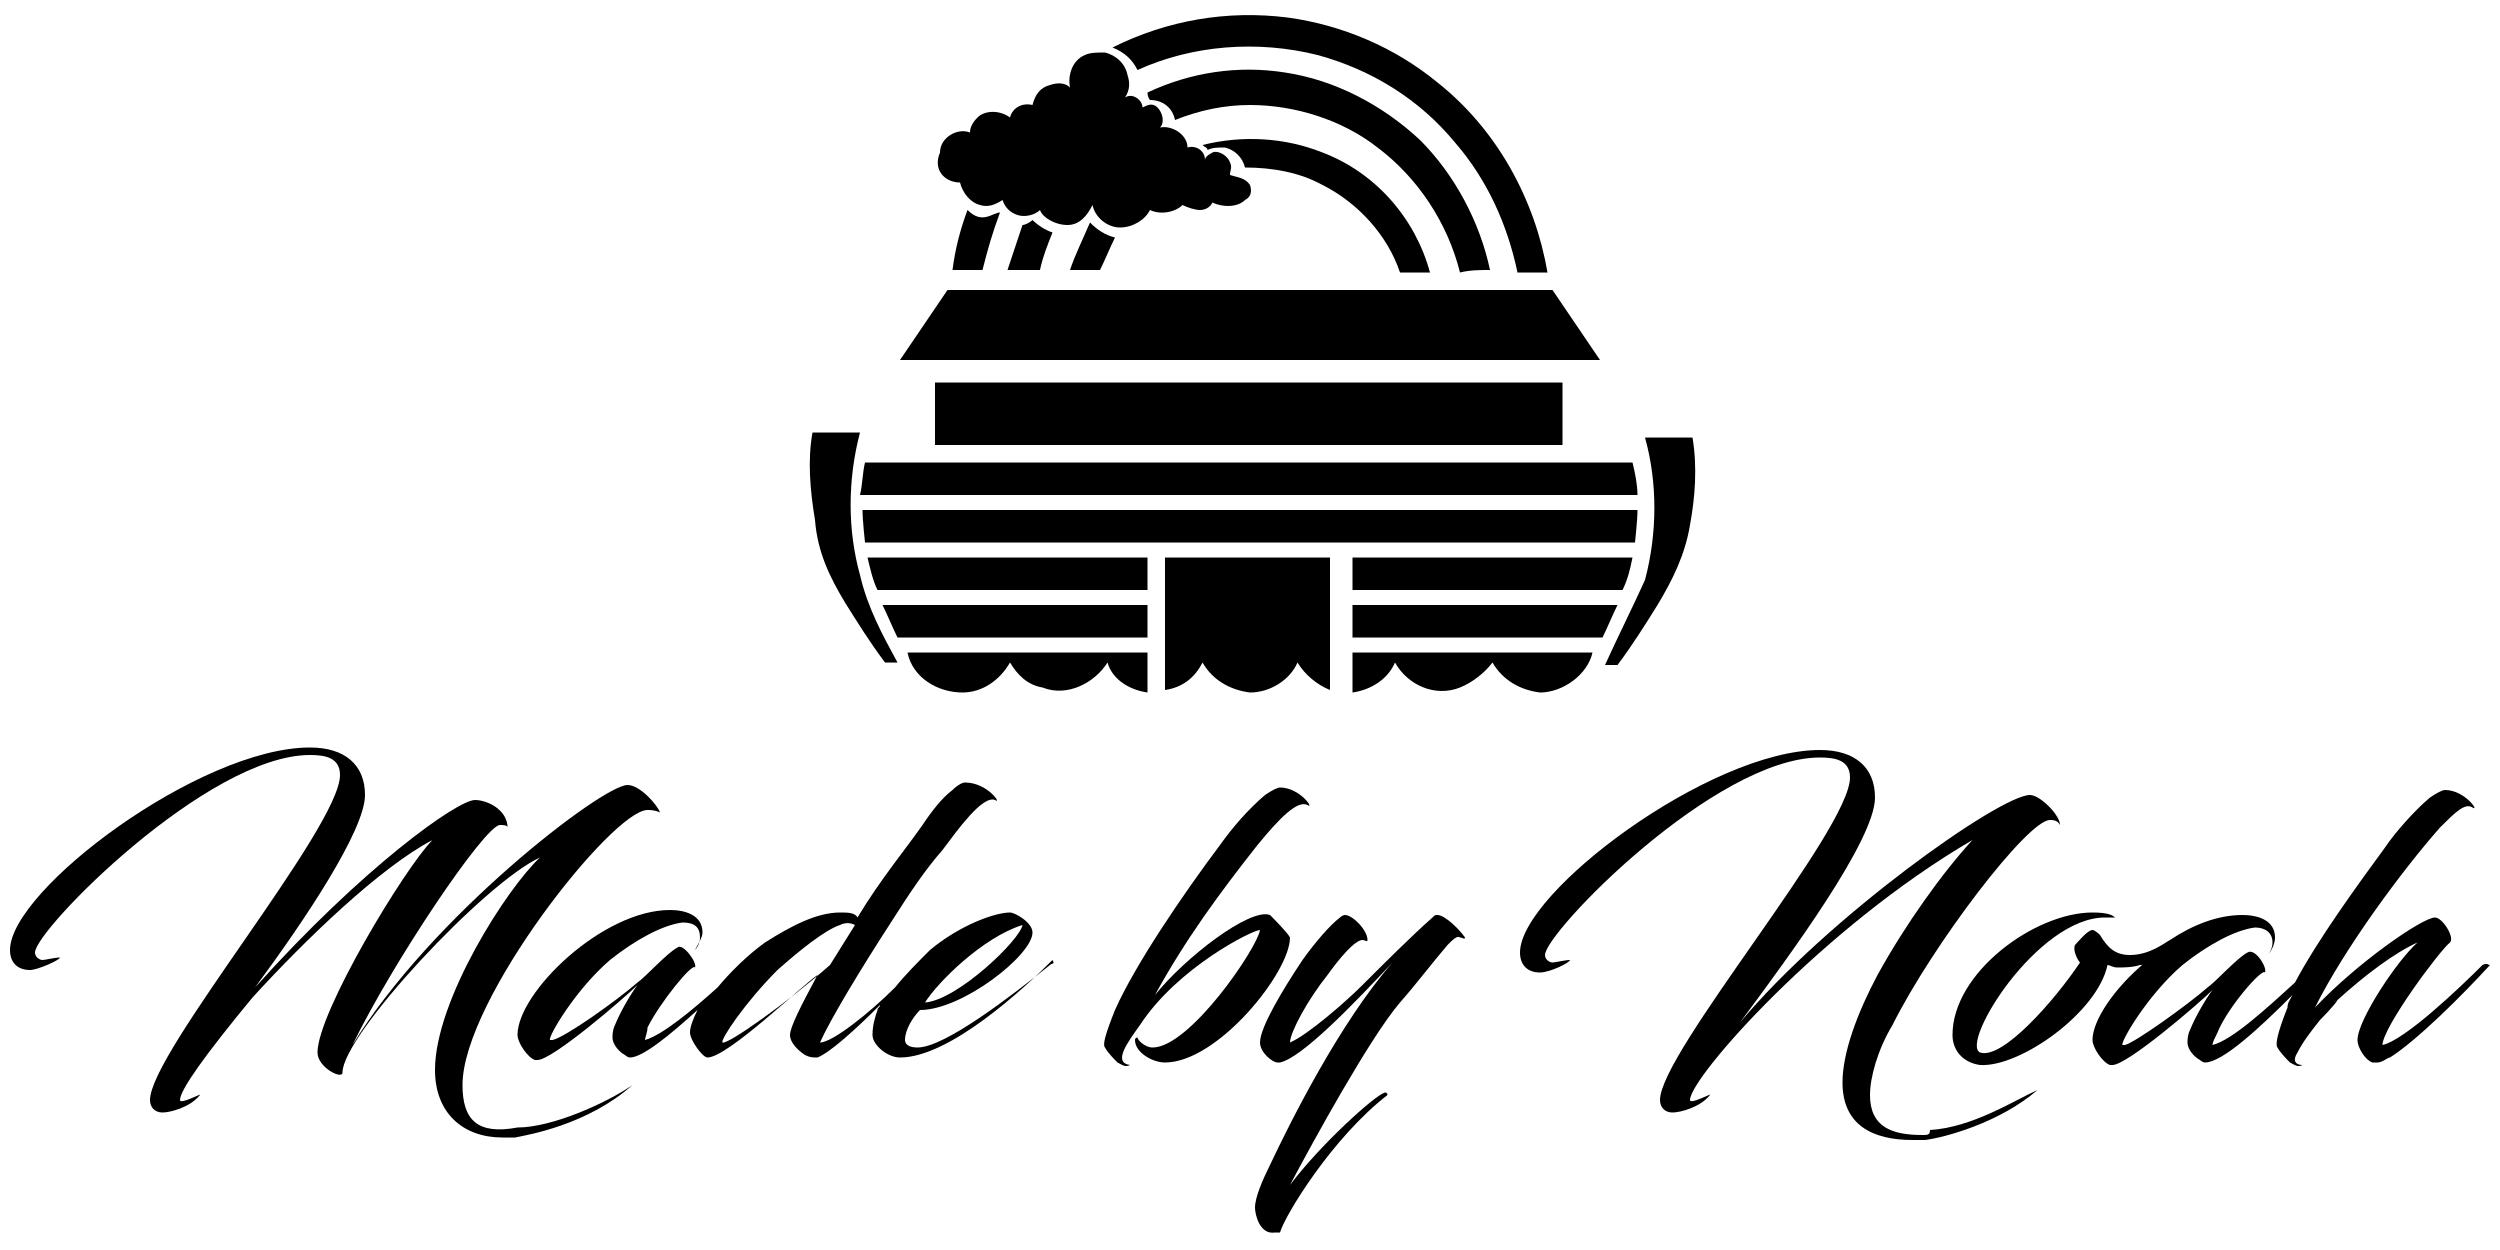
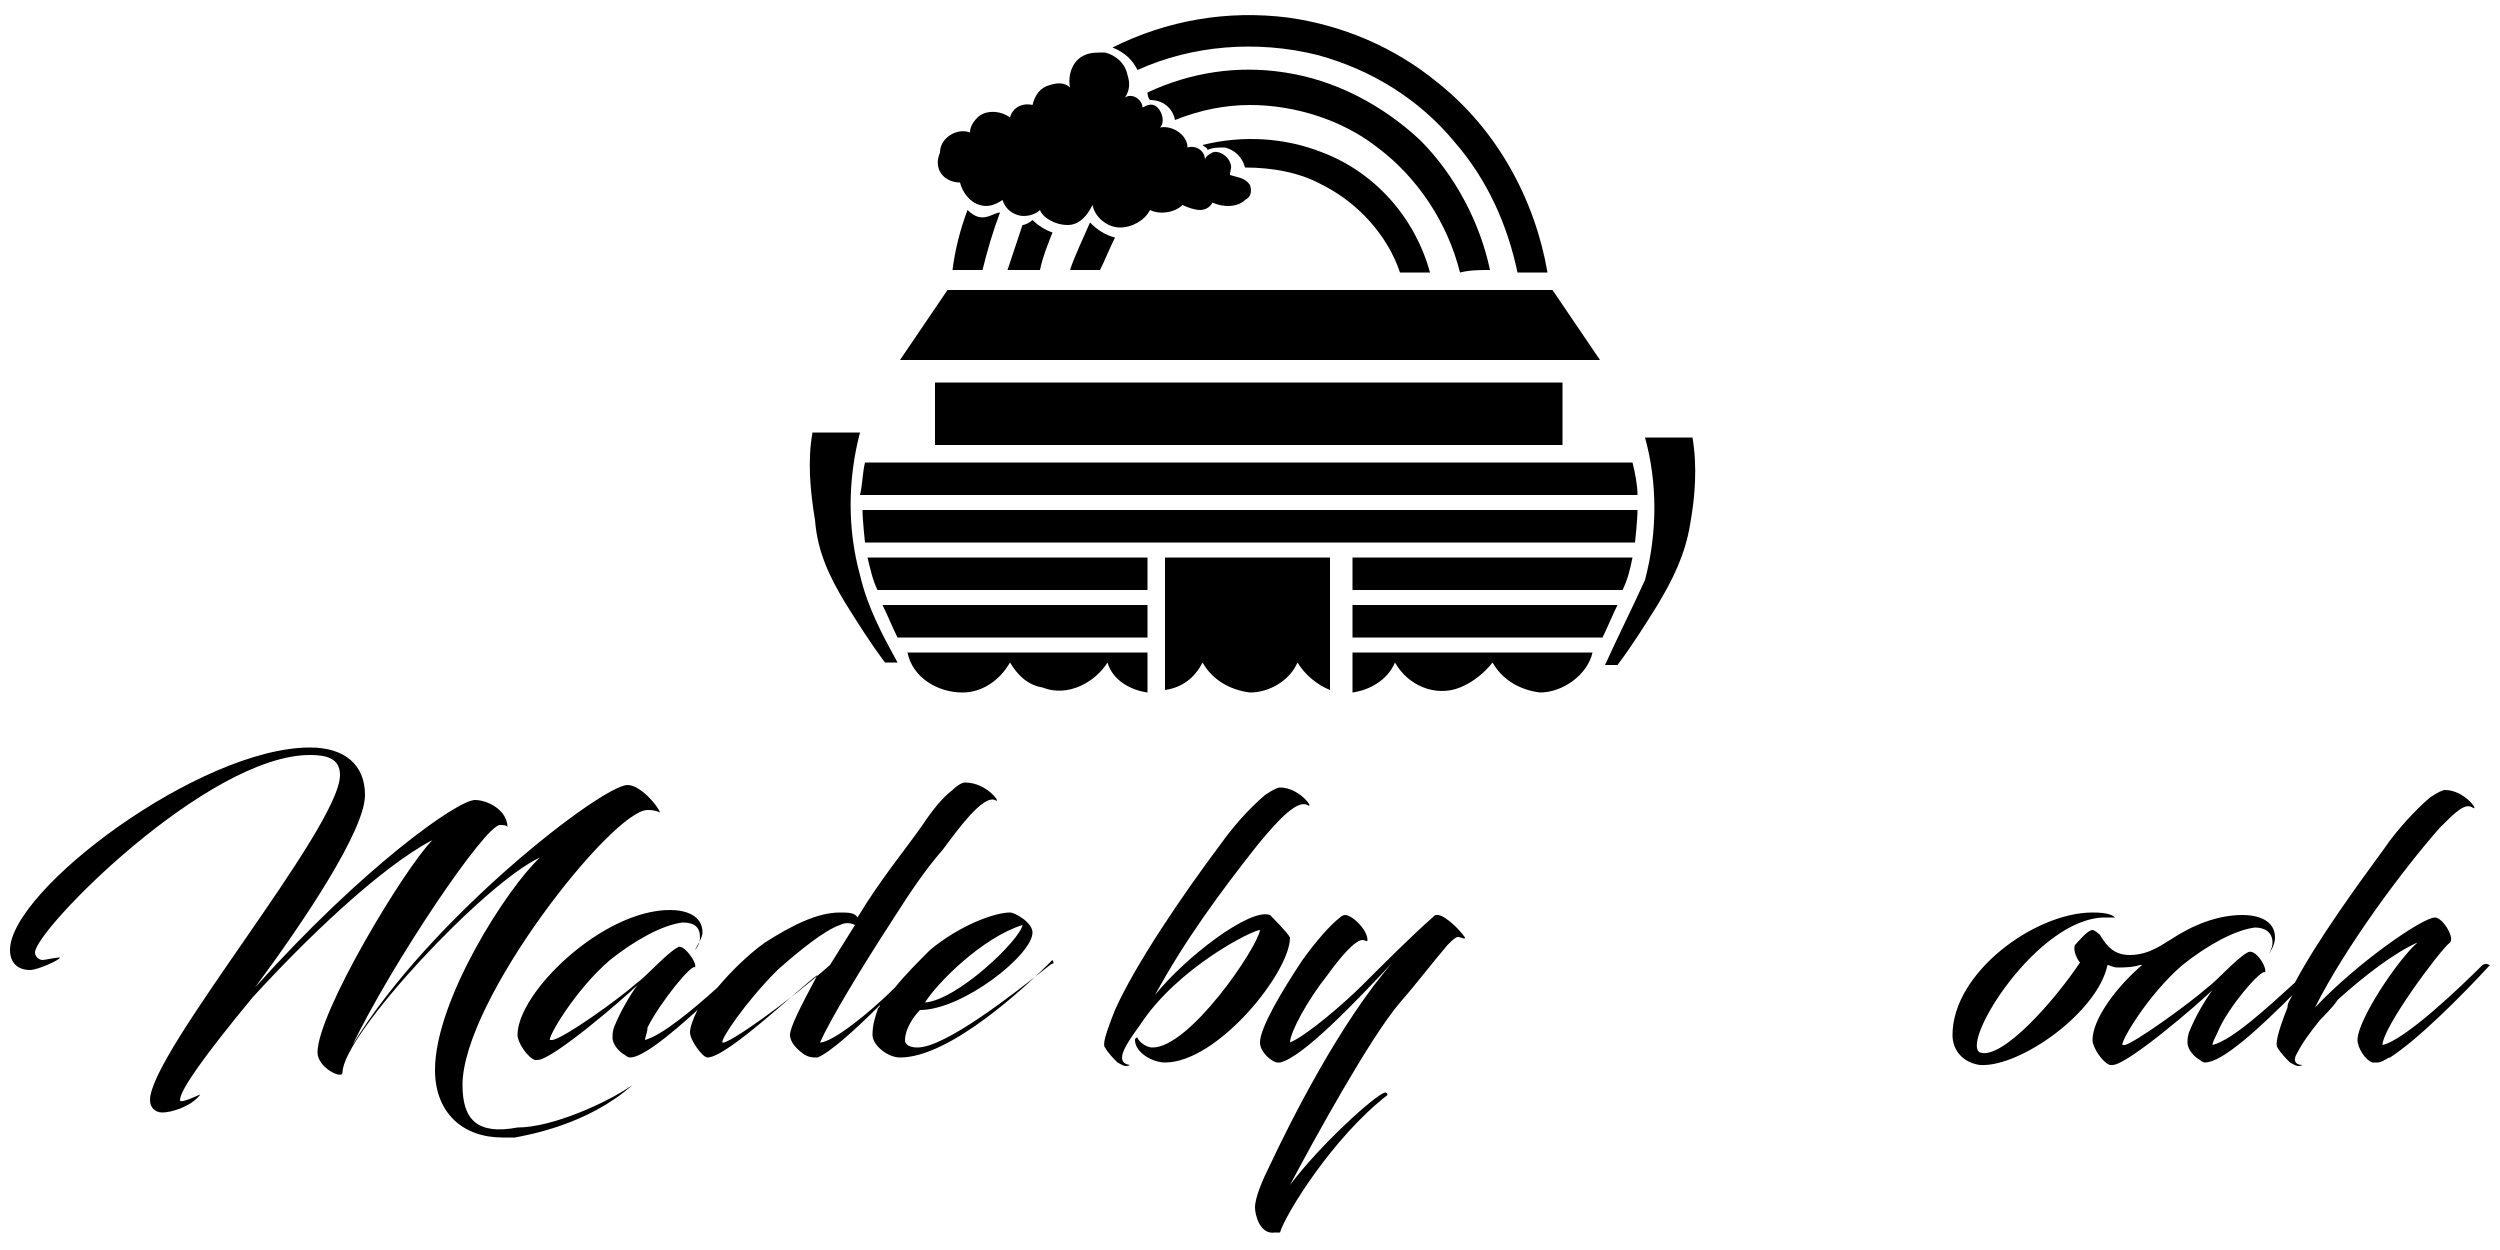
<svg xmlns="http://www.w3.org/2000/svg" version="1.1" id="Ebene_1" x="0px" y="0px" viewBox="0 0 100 50" style="enable-background:new 0 0 100 50;" xml:space="preserve">
  <g>
    <path d="M62.5,17.8c0-0.8,0-1.6,0-2.5c-8.4,0-16.7,0-25.1,0c0,0.8,0,1.6,0,2.5C45.8,17.8,54.2,17.8,62.5,17.8z" />
    <path d="M48.1,26.5c0.4,0.7,1.1,1.1,1.9,1.2c0.8,0,1.6-0.5,1.9-1.2c0.3,0.5,0.8,0.9,1.3,1.1c0-1.8,0-3.5,0-5.3c-2.2,0-4.4,0-6.6,0   c0,1.8,0,3.5,0,5.3C47.3,27.5,47.8,27.1,48.1,26.5z" />
    <path d="M38.4,7.3c0.1,0.4,0.4,0.8,0.8,0.9c0.3,0.1,0.6,0,0.9-0.2c0.1,0.3,0.3,0.5,0.6,0.6c0.3,0.1,0.7,0,0.9-0.2   C41.7,8.7,42.2,9,42.7,9c0.5,0,0.8-0.4,1-0.8c0.1,0.5,0.6,0.9,1.1,0.9c0.5,0,1-0.3,1.2-0.7c0.4,0.2,1,0.1,1.3-0.2   c0.2,0.1,0.5,0.2,0.7,0.2c0.2,0,0.4-0.1,0.5-0.3c0.4,0.2,1,0.2,1.3-0.1c0.2-0.1,0.3-0.3,0.2-0.6c-0.2-0.3-0.5-0.3-0.8-0.4   c0-0.2,0.1-0.3,0-0.5c-0.1-0.3-0.5-0.5-0.7-0.4c-0.2,0.1-0.3,0.2-0.3,0.3c0-0.4-0.4-0.6-0.7-0.5c0-0.5-0.6-0.9-1.1-0.8   c0.2-0.2,0.1-0.6-0.1-0.8c-0.2-0.2-0.4-0.1-0.6,0c0-0.3-0.4-0.6-0.7-0.4c0.2-0.3,0.2-0.6,0.1-0.9c-0.1-0.5-0.5-0.8-0.9-0.9   c-0.3,0-0.6,0-0.8,0.1c-0.5,0.2-0.7,0.8-0.6,1.3c-0.2-0.2-0.5-0.2-0.8-0.1c-0.4,0.1-0.6,0.4-0.7,0.8c-0.4-0.1-0.8,0.1-0.9,0.5   c-0.4-0.3-1-0.3-1.3,0c-0.2,0.2-0.3,0.4-0.3,0.6c-0.5-0.2-1.2,0.2-1.2,0.8C37.3,6.8,37.8,7.3,38.4,7.3z" />
    <path d="M45.5,2.8c2.2-1,4.8-1.2,7.2-0.6c2.2,0.6,4.1,1.8,5.5,3.5c1.3,1.5,2.1,3.3,2.5,5.2c0.4,0,0.8,0,1.2,0   c-0.5-2.9-2-5.7-4.4-7.6c-1.7-1.4-3.8-2.3-6-2.6c-2.4-0.3-4.8,0.1-7,1.2C45,2.1,45.3,2.4,45.5,2.8z" />
    <path d="M59.6,10.8c-0.4-1.9-1.4-3.8-2.8-5.2c-1.5-1.4-3.4-2.4-5.4-2.7c-1.9-0.3-3.8,0-5.5,0.8C45.9,3.9,46,4,46,4   c0.5,0,0.9,0.3,1,0.8c1-0.4,2-0.6,3-0.6c1.8,0,3.7,0.6,5.1,1.7c1.6,1.2,2.8,3,3.3,5C58.8,10.8,59.2,10.8,59.6,10.8z" />
    <path d="M52.9,6.1c-1.5-0.6-3.2-0.7-4.8-0.3c0.1,0.1,0.2,0.1,0.2,0.2c0.2-0.1,0.4-0.1,0.7-0.1c0.4,0.1,0.7,0.4,0.8,0.8   c1.1,0,2.2,0.2,3.1,0.7c1.4,0.7,2.6,2,3.1,3.5c0.4,0,0.8,0,1.2,0C56.6,8.7,55,6.9,52.9,6.1z" />
    <path d="M38.7,8.4c-0.3,0.8-0.5,1.6-0.6,2.4c0.4,0,0.8,0,1.2,0c0.2-0.8,0.4-1.5,0.7-2.3C39.7,8.5,39.3,9,38.7,8.4z" />
    <path d="M40.9,9c-0.2,0.6-0.4,1.2-0.6,1.8c0.4,0,0.9,0,1.3,0c0.1-0.5,0.3-1,0.5-1.5c-0.3-0.1-0.6-0.3-0.8-0.5C41.2,8.9,41,9,40.9,9   z" />
    <path d="M42.8,10.8c0.4,0,0.8,0,1.2,0c0.2-0.4,0.4-0.9,0.6-1.3c-0.4-0.1-0.7-0.3-1-0.6C43.3,9.6,43,10.2,42.8,10.8z" />
    <polygon points="62.1,11.6 37.9,11.6 36,14.4 64,14.4  " />
    <path d="M64.2,26.6c0.2,0,0.3,0,0.5,0c0.6-0.8,1.1-1.6,1.6-2.4c0.6-1,1.1-2,1.3-3.2c0.2-1.1,0.3-2.3,0.1-3.5c-0.6,0-1.3,0-1.9,0   c0.5,1.8,0.5,3.8,0,5.7C65.3,24.3,64.7,25.5,64.2,26.6z" />
    <path d="M65.3,22.3c-3.7,0-7.5,0-11.2,0c0,0.4,0,0.9,0,1.3c3.6,0,7.2,0,10.8,0C65.1,23.2,65.2,22.8,65.3,22.3z" />
    <path d="M54.1,25.5c3.3,0,6.7,0,10,0c0.2-0.4,0.4-0.9,0.6-1.3c-3.5,0-7,0-10.6,0C54.1,24.7,54.1,25.1,54.1,25.5z" />
    <path d="M63.7,26.1c-3.2,0-6.4,0-9.6,0c0,0.5,0,1.1,0,1.6c0.7-0.1,1.4-0.5,1.7-1.2c0.5,0.9,1.6,1.4,2.6,1c0.5-0.2,1-0.6,1.3-1   c0.4,0.7,1.1,1.1,1.9,1.2C62.5,27.7,63.5,27,63.7,26.1z" />
    <path d="M65.4,21.7c0,0,0.1-0.9,0.1-1.3c-1.1,0-29.8,0-31,0c0,0.4,0.1,1.3,0.1,1.3S65.4,21.7,65.4,21.7z" />
    <path d="M65.5,19.8c0-0.4-0.1-0.9-0.2-1.3c-0.2,0-0.3,0-0.4,0c-5,0-24.8,0-29.8,0c-0.2,0-0.3,0-0.5,0c-0.1,0.4-0.1,0.9-0.2,1.3   C35.9,19.8,64.1,19.8,65.5,19.8z" />
    <path d="M33.8,24.1c0.5,0.8,1,1.6,1.6,2.4c0.2,0,0.3,0,0.5,0c-0.6-1.1-1.2-2.2-1.5-3.5c-0.5-1.8-0.5-3.8,0-5.7c-0.6,0-1.3,0-1.9,0   c-0.2,1.1-0.1,2.3,0.1,3.5C32.7,22.1,33.2,23.1,33.8,24.1z" />
    <path d="M45.9,22.3c-3.7,0-7.5,0-11.2,0c0.1,0.4,0.2,0.9,0.4,1.3c3.6,0,7.2,0,10.8,0C45.9,23.2,45.9,22.8,45.9,22.3z" />
    <path d="M45.9,25.5c0-0.4,0-0.9,0-1.3c-3.5,0-7,0-10.6,0c0.2,0.4,0.4,0.9,0.6,1.3C39.3,25.5,42.6,25.5,45.9,25.5z" />
    <path d="M45.9,27.7c0-0.5,0-1.1,0-1.6c-3.2,0-6.4,0-9.6,0c0.2,1,1.2,1.6,2.2,1.6c0.8,0,1.5-0.5,1.9-1.2c0.3,0.5,0.7,0.9,1.3,1   c1,0.4,2.1-0.2,2.6-1C44.5,27.2,45.2,27.6,45.9,27.7z" />
    <path d="M18.5,43.4c0-3.4,6-11,7.4-11c0.1,0,0.3,0,0.5,0.1c-0.1-0.3-0.8-1.1-1.3-1.1c-1,0-7.9,5.3-11,10.4c1.6-3.3,5.3-8.8,5.9-8.8   c0.1,0,0.3,0,0.3,0.1C20.3,32.4,19.5,32,19,32c-0.7,0-4.5,2.7-8.8,7.5c2-2.7,4.4-6.3,4.4-7.7c0-1.2-0.8-1.9-2.2-1.9   c-4.4,0-12,5.7-12,8.1c0,0.5,0.3,0.8,0.8,0.8c0.3,0,1.2-0.4,1.2-0.5c-0.2,0-0.6,0.1-0.7,0.1c-0.1,0-0.3-0.1-0.3-0.3   c0-0.9,6.9-7.9,11-7.9c0.6,0,1.2,0.1,1.2,0.8c0,2.1-7.6,11.1-7.6,13c0,0.3,0.2,0.5,0.5,0.5c0.3,0,1.1-0.2,1.5-0.7   c0.1-0.1-0.8,0.4-0.8,0.2c0-0.4,1-1.8,2.9-4.1c2.1-2.3,5.1-5.2,7.2-6.3c-1.1,1.1-4.6,6.9-4.6,8.5c0,0.6,1,1.1,1,0.8   c0-1.5,5.7-7.6,7.9-8.6c-1.3,1.2-4.2,5.7-4.2,8.5c0,1.7,1.1,2.7,2.7,2.7c0.1,0,0.3,0,0.5,0c0.5-0.1,2.9-0.5,4.7-2.1   c-1,0.7-3.2,1.7-4.6,1.7C19.1,45.4,18.5,44.8,18.5,43.4z" />
    <path d="M42,38.6c-1.5,1.2-4.2,3.3-5.3,3.3c-0.3,0-0.5-0.1-0.5-0.3c0-0.4,0.3-0.9,0.6-1.2c1.7,0,4.5-2.2,4.5-3.1   c0-0.4-0.7-0.8-0.9-0.8c-0.6,0-2,0.5-3.2,1.5c-0.5,0.5-1,1-1.4,1.5c-1,1-2.5,2.2-3,2.2c0.4-0.9,1.6-2.9,2.9-4.9   c0.7-1.1,1.3-2,2-2.8c0.6-0.8,1.6-2.2,2.1-2c0.3,0.2-0.3-0.7-1.2-0.7c-0.1,0-0.3,0.1-0.5,0.3c-0.4,0.3-0.8,0.8-1.2,1.4   c-0.7,1-1.7,2.2-2.6,3.7c-0.1-0.2-0.4-0.2-0.7-0.2c-0.9,0-1.9,0.5-3,1.2c-0.7,0.5-1.4,1.2-1.9,1.8c-1,0.9-2.2,1.9-2.9,2.1   c0-0.1,0.1-0.3,0.1-0.5c0.5-1,1.8-2.6,1.9-2.4c0.1-0.2-0.5-1-0.7-0.8c-0.4,0.2-1.3,1.2-1.6,1.4c-0.8,0.7-2.9,2.2-3.4,2.3   c0,0-0.1,0-0.1,0c-0.1-0.1,1-2,2.4-3.2c1-0.8,2.1-1.4,2.9-1.5c0.5,0,0.7,0.2,0.7,0.6c0,0.2-0.1,0.4-0.2,0.5c0,0,0,0,0,0   c0.1-0.2,0.3-0.5,0.3-0.7c0-0.7-0.7-0.9-1.3-0.9c-2.7,0-6.1,3.3-6.1,5c0,0.3,0.4,0.9,0.7,1c0,0,0.1,0,0.1,0c0.6,0,3.5-2.5,4-3   c-0.3,0.4-0.7,1.1-0.9,1.6c-0.1,0.2-0.1,0.4-0.1,0.5c0,0.3,0.3,0.6,0.5,0.7c0.1,0.1,0.2,0.1,0.2,0.1c0.5,0,1.6-0.9,2.7-1.9   c-0.2,0.4-0.3,0.7-0.3,0.9c0,0.3,0.5,1,0.7,1c0.8,0,3.8-2.9,4.4-3.3c-0.7,1.3-1.1,2.1-1.1,2.4c0,0.3,0.3,0.6,0.6,0.8   c0.2,0.1,0.3,0.1,0.5,0.1c0.5-0.2,1.5-1.1,2.5-2.1c0,0.1-0.1,0.1-0.1,0.2c-0.1,0.3-0.2,0.6-0.2,1c0,0.4,0.6,0.9,1.1,0.9   c2,0,5-2.8,6.1-3.9C42.2,38.6,42.1,38.5,42,38.6z M28.9,41.7c-0.1-0.1,0.9-1.6,2.2-2.9C32,38,33,37.2,33.6,37   c0.2-0.1,0.4-0.1,0.6,0l-1,1.6C31.5,40.1,29.1,41.8,28.9,41.7z M40.9,37c-0.1,0.6-2.6,3-3.9,3.1C37.5,39.3,39.3,37.5,40.9,37z" />
    <path d="M50.8,36.6c-0.8-0.3-3.4,1.7-4.6,3.2c1.2-2.2,2.6-4.1,4.1-6c0.9-1.1,1.6-1.8,2-1.6c0.3,0.2-0.3-0.7-1.1-0.7   c-0.1,0-0.3,0.1-0.6,0.3c-0.7,0.6-1.3,1.3-1.8,2c-1.5,2-3.4,4.8-4.2,6.6c-0.4,1-0.5,1.4-0.4,1.5c0.1,0.2,0.4,0.5,0.5,0.6   c0.2,0.1,0.3,0.2,0.5,0.1c-0.7-0.1-0.1-0.9,0.4-1.6c1.5-2.3,4.5-3.8,4.8-3.8c-0.1,0.7-2.8,4.7-4.3,4.7c-0.3,0-0.6-0.3-0.6-0.4   c0,0-0.1,0-0.1,0.1c0,0.5,0.7,0.9,1.2,0.9c2.1,0,5-3.6,5-5C51.5,37.3,50.9,36.7,50.8,36.6z" />
    <path d="M57.5,36.6c-0.1,0-0.1,0-0.2,0.1c-0.8,0.7-2,1.9-2.8,2.7c-0.7,0.7-2.2,2-2.9,2.3c0-0.4,0.7-1.7,1.5-2.7   c0.5-0.7,1.1-1.4,1.4-1.4c0.1,0,0.2,0.1,0.2,0c0-0.4-0.6-1-0.9-1c0,0-0.1,0-0.2,0.1c-0.4,0.3-1,1-1.5,1.7c-0.8,1.2-1.7,2.7-1.7,3.3   c0,0.4,0.5,0.8,0.7,0.8c0,0,0.1,0,0.1,0c0.9-0.2,3-2.4,4.5-4c-2.1,2.4-4.1,6.4-4.9,8.1c-0.3,0.6-0.6,1.3-0.6,1.7   c0,0.3,0.2,1.1,0.8,1c0.1,0,0.1,0,0.2,0c0.2-0.7,2.1-3.8,4.3-5.5c0,0,0-0.1-0.1-0.1c-0.4,0.1-2.6,2.1-3.8,3.7   c0.9-1.7,3.2-5.9,4.4-7.3c0.7-0.8,1.3-1.6,1.9-2.3c0.2-0.2,0.4-0.4,0.5-0.3c0.1,0,0.2,0.1,0.2,0C58.4,37.2,57.8,36.6,57.5,36.6z" />
-     <path d="M76.9,45.4c-1.2,0-2.1-0.3-2.1-1.6c0-0.7,0.3-1.8,0.9-2.8c1.6-3.2,5.4-8.2,6.3-8.2c0.1,0,0.3,0,0.4,0.2   c0-0.4-0.8-1.2-1.2-1.2c-1.2,0-8.1,4.9-11.6,9.1c2-2.7,5.4-7.3,5.4-9c0-1.2-0.8-1.9-2.2-1.9c-4.4,0-12,5.7-12,8.1   c0,0.5,0.3,0.8,0.8,0.8c0.4,0,1.2-0.4,1.2-0.5c-0.2,0-0.6,0.1-0.7,0.1c-0.1,0-0.3-0.1-0.3-0.3c0-0.9,6.8-7.9,11-7.9   c0.6,0,1.2,0.1,1.2,0.8c0,2.1-7.6,11-7.6,12.9c0,0.3,0.2,0.5,0.5,0.5c0.3,0,1.1-0.2,1.5-0.7c0.1-0.1-0.8,0.4-0.8,0.2   c0-0.9,5.3-6.9,11.3-10.4c-1.2,1.3-2.7,3.4-3.8,5.4c-0.8,1.5-1.4,3.1-1.4,4.3c0,1.7,1.2,2.3,2.8,2.3c0.2,0,0.3,0,0.5,0   c0.8-0.1,3-0.7,4.5-2c-0.9,0.4-2.6,1.5-4.3,1.6C77.2,45.4,77.1,45.4,76.9,45.4z" />
    <path d="M99.3,38.6c-0.9,0.9-3.1,3-4,3.2c0-0.7,2.3-3.8,2.7-4.1c0.2-0.2-0.3-1-0.6-1c-0.5,0-3.1,1.8-4.8,3.6c1.2-2.4,3.5-5.5,5-7.2   c0.6-0.6,1-1,1.3-0.8c0.3,0.2-0.3-0.7-1.1-0.7c-0.1,0-0.3,0.1-0.6,0.3c-0.6,0.5-1.4,1.4-1.8,2c-1.1,1.5-2.7,3.7-3.6,5.4   c-1.1,1-2.5,2.3-3.3,2.5c0-0.1,0.1-0.3,0.2-0.5c0.4-1,1.8-2.6,1.9-2.4c0.1-0.2-0.4-1-0.7-0.8c-0.4,0.2-1.3,1.2-1.6,1.4   c-0.8,0.7-2.9,2.2-3.3,2.3c-0.1,0-0.1,0-0.1,0c-0.1-0.1,1-2,2.4-3.2c1-0.8,2.1-1.4,2.9-1.5c0.4,0,0.7,0.2,0.7,0.6   c0,0.2-0.1,0.4-0.2,0.5c0,0,0,0,0,0c0.2-0.2,0.3-0.5,0.3-0.7c0-0.7-0.7-0.9-1.3-0.9c-1,0-2,0.4-2.9,1c-0.2,0.1-0.8,0.6-1.6,0.6   c-0.6,0-0.9-0.3-1.2-0.8c0,0-0.2-0.2-0.3-0.2c-0.2,0-0.6,0.5-0.7,0.6c-0.1,0.2,0.1,0.6,0.2,0.7c-1,1.5-3.1,3.9-4,3.6   c-0.8-0.4,2.3-5.4,5-5.4c0.1,0,0.2,0,0.4,0c0.1,0,0.1,0,0,0c-0.1-0.1-0.3-0.2-0.9-0.2c-2.3,0-5.6,2.4-5.6,4.9   c0,0.6,0.4,1.1,1.1,1.2c1.6,0.1,4.7-2.1,5.1-4c0.1,0,0.2,0.1,0.4,0.1c0.2,0,0.6,0,0.9-0.1c0.1,0,0.1,0,0.2-0.1   c-1.2,1-2.1,2.3-2.1,3.1c0,0.3,0.4,0.9,0.7,1c0,0,0.1,0,0.1,0c0.6,0,3.5-2.5,4-3c-0.3,0.4-0.7,1.1-0.9,1.6   c-0.1,0.2-0.1,0.4-0.1,0.5c0,0.3,0.3,0.6,0.5,0.7c0.1,0.1,0.2,0.1,0.2,0.1c0.7,0,2.2-1.4,3.5-2.7c-0.1,0.2-0.2,0.3-0.2,0.5   c-0.4,1-0.5,1.5-0.4,1.6c0.1,0.2,0.4,0.5,0.5,0.6c0.2,0.1,0.3,0.2,0.5,0.1c-0.3,0-0.4-0.2-0.2-0.5c0.2-0.4,0.5-0.8,0.9-1.3   c0,0,0.6-0.6,0.7-0.8c1.1-1,2.3-1.9,3.2-2.3c-0.8,0.7-2.4,3.1-2.4,3.9c0,0.3,0.3,0.8,0.6,0.9c0.1,0,0.2,0,0.2,0   c0.2,0,0.4-0.2,0.5-0.2c1.1-0.7,2.9-2.5,4-3.7C99.5,38.6,99.5,38.5,99.3,38.6z" />
  </g>
</svg>